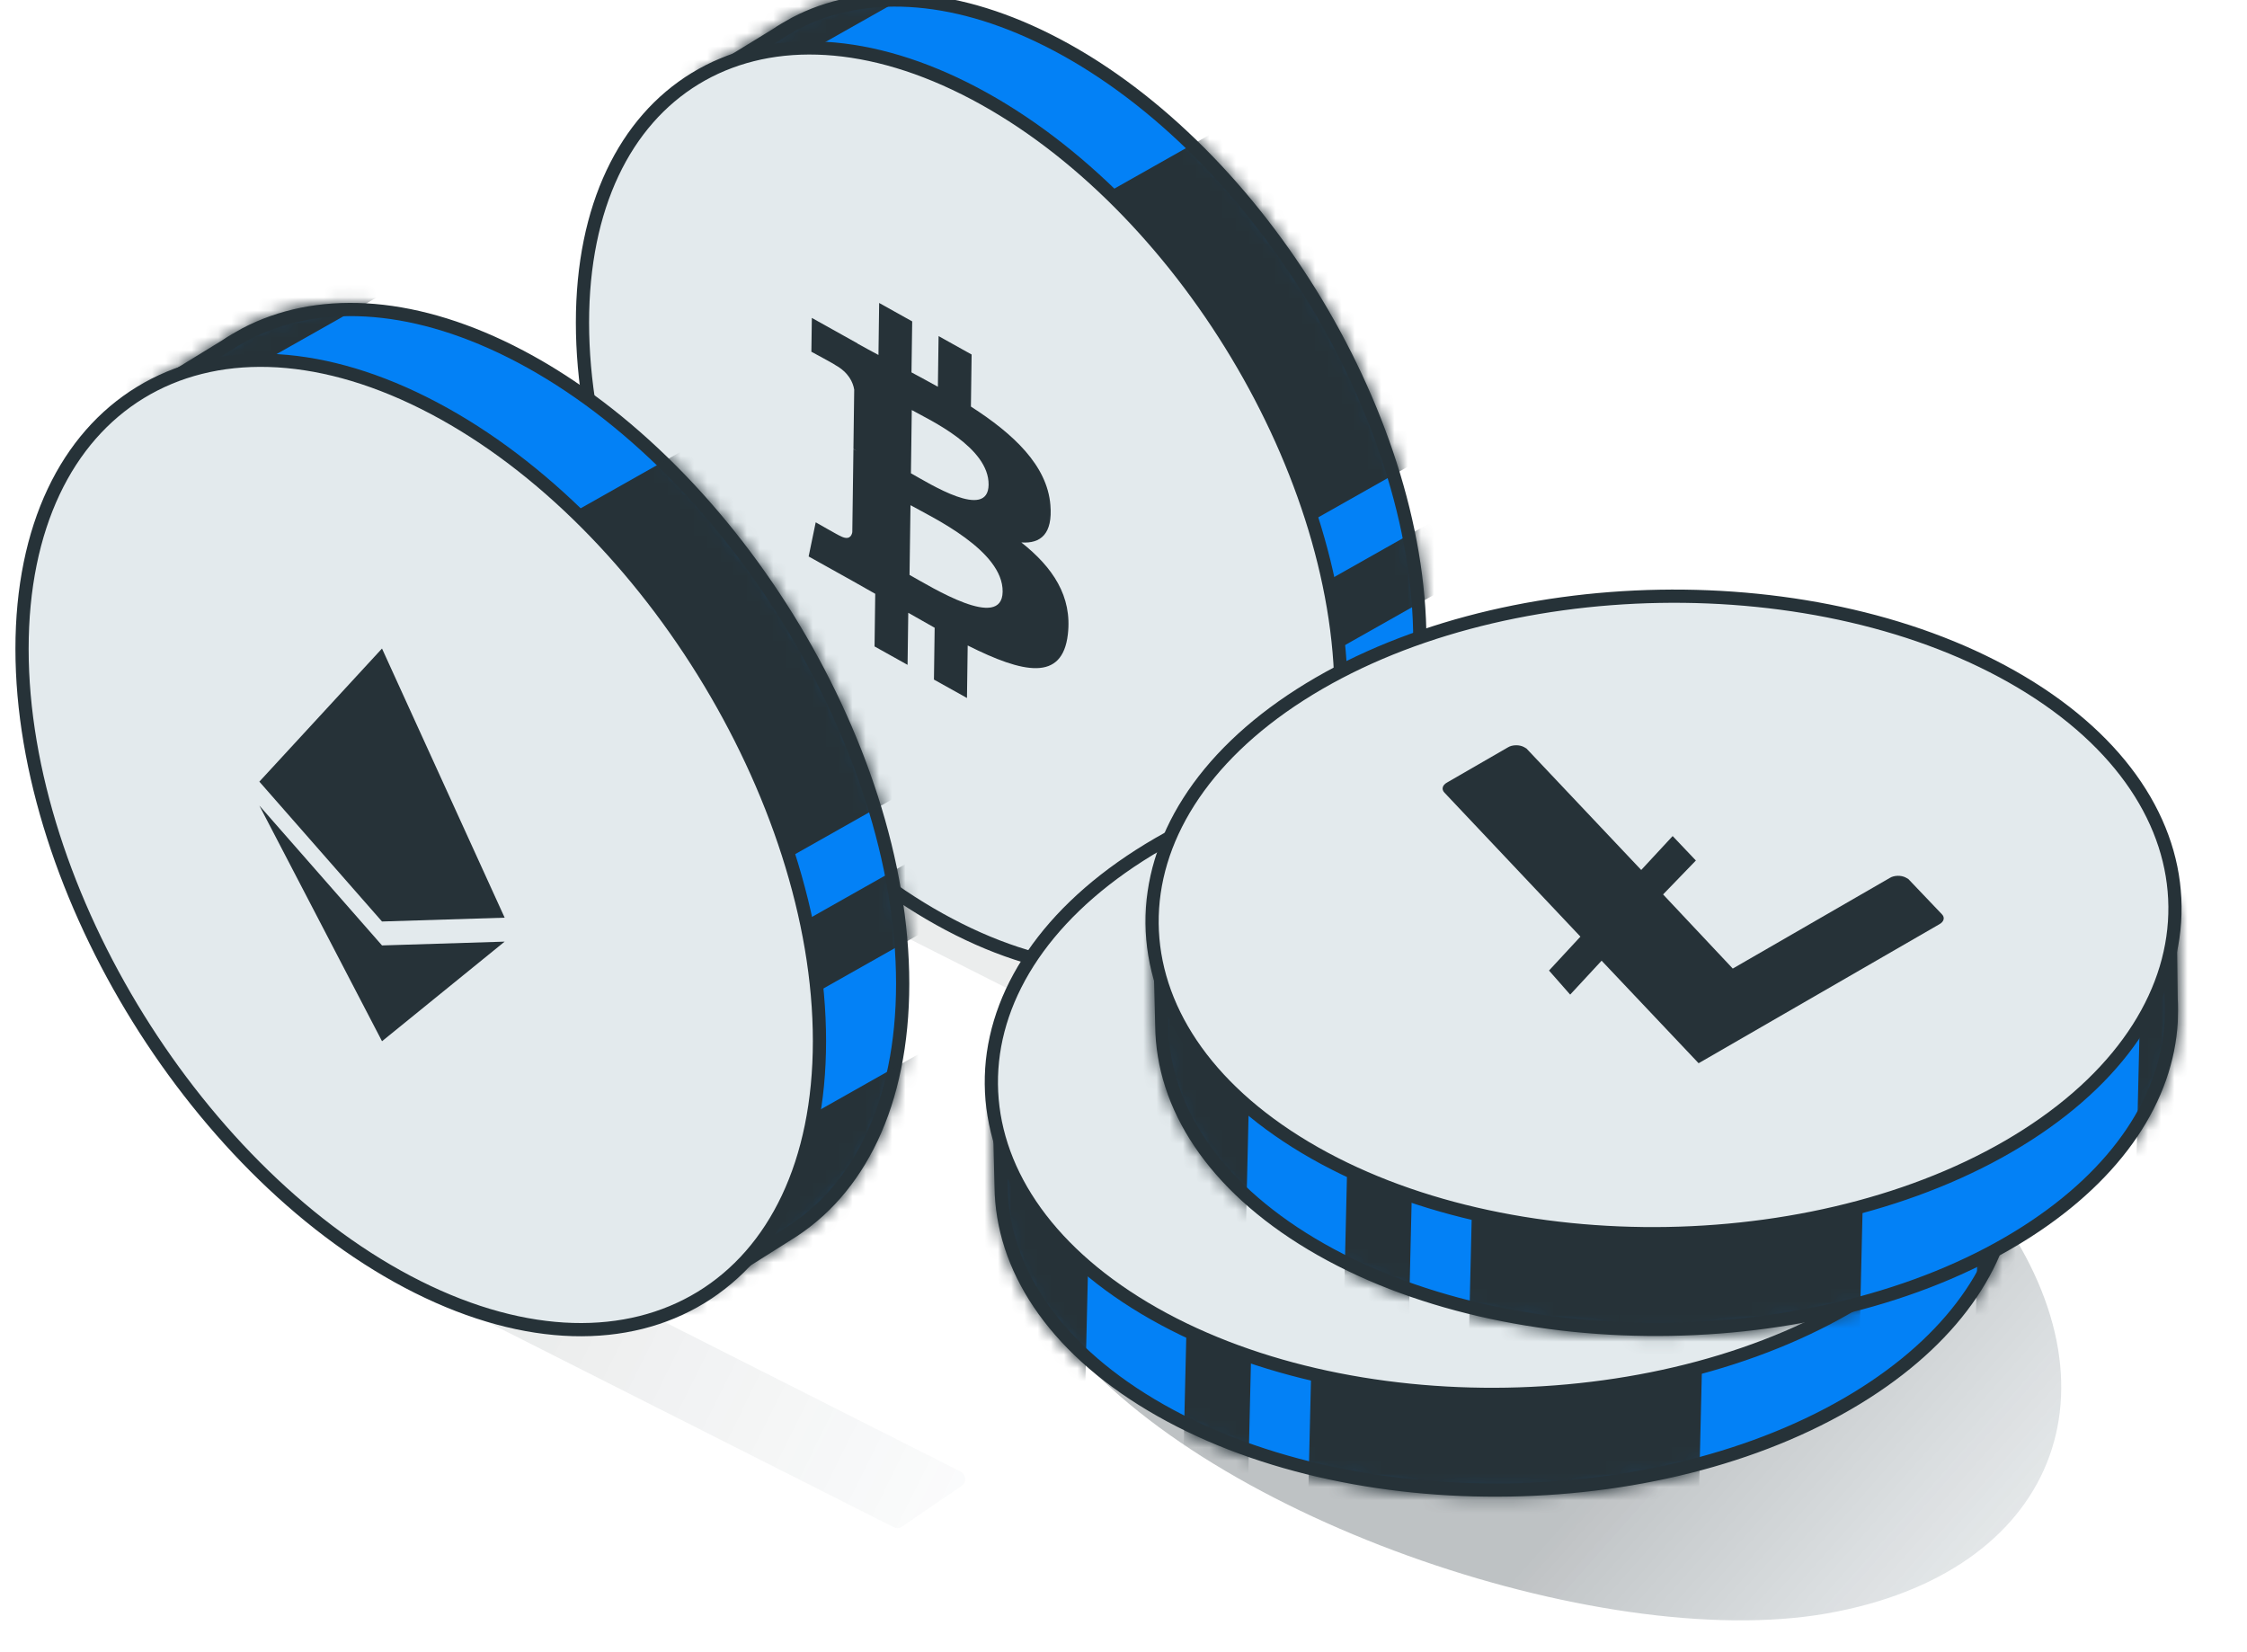
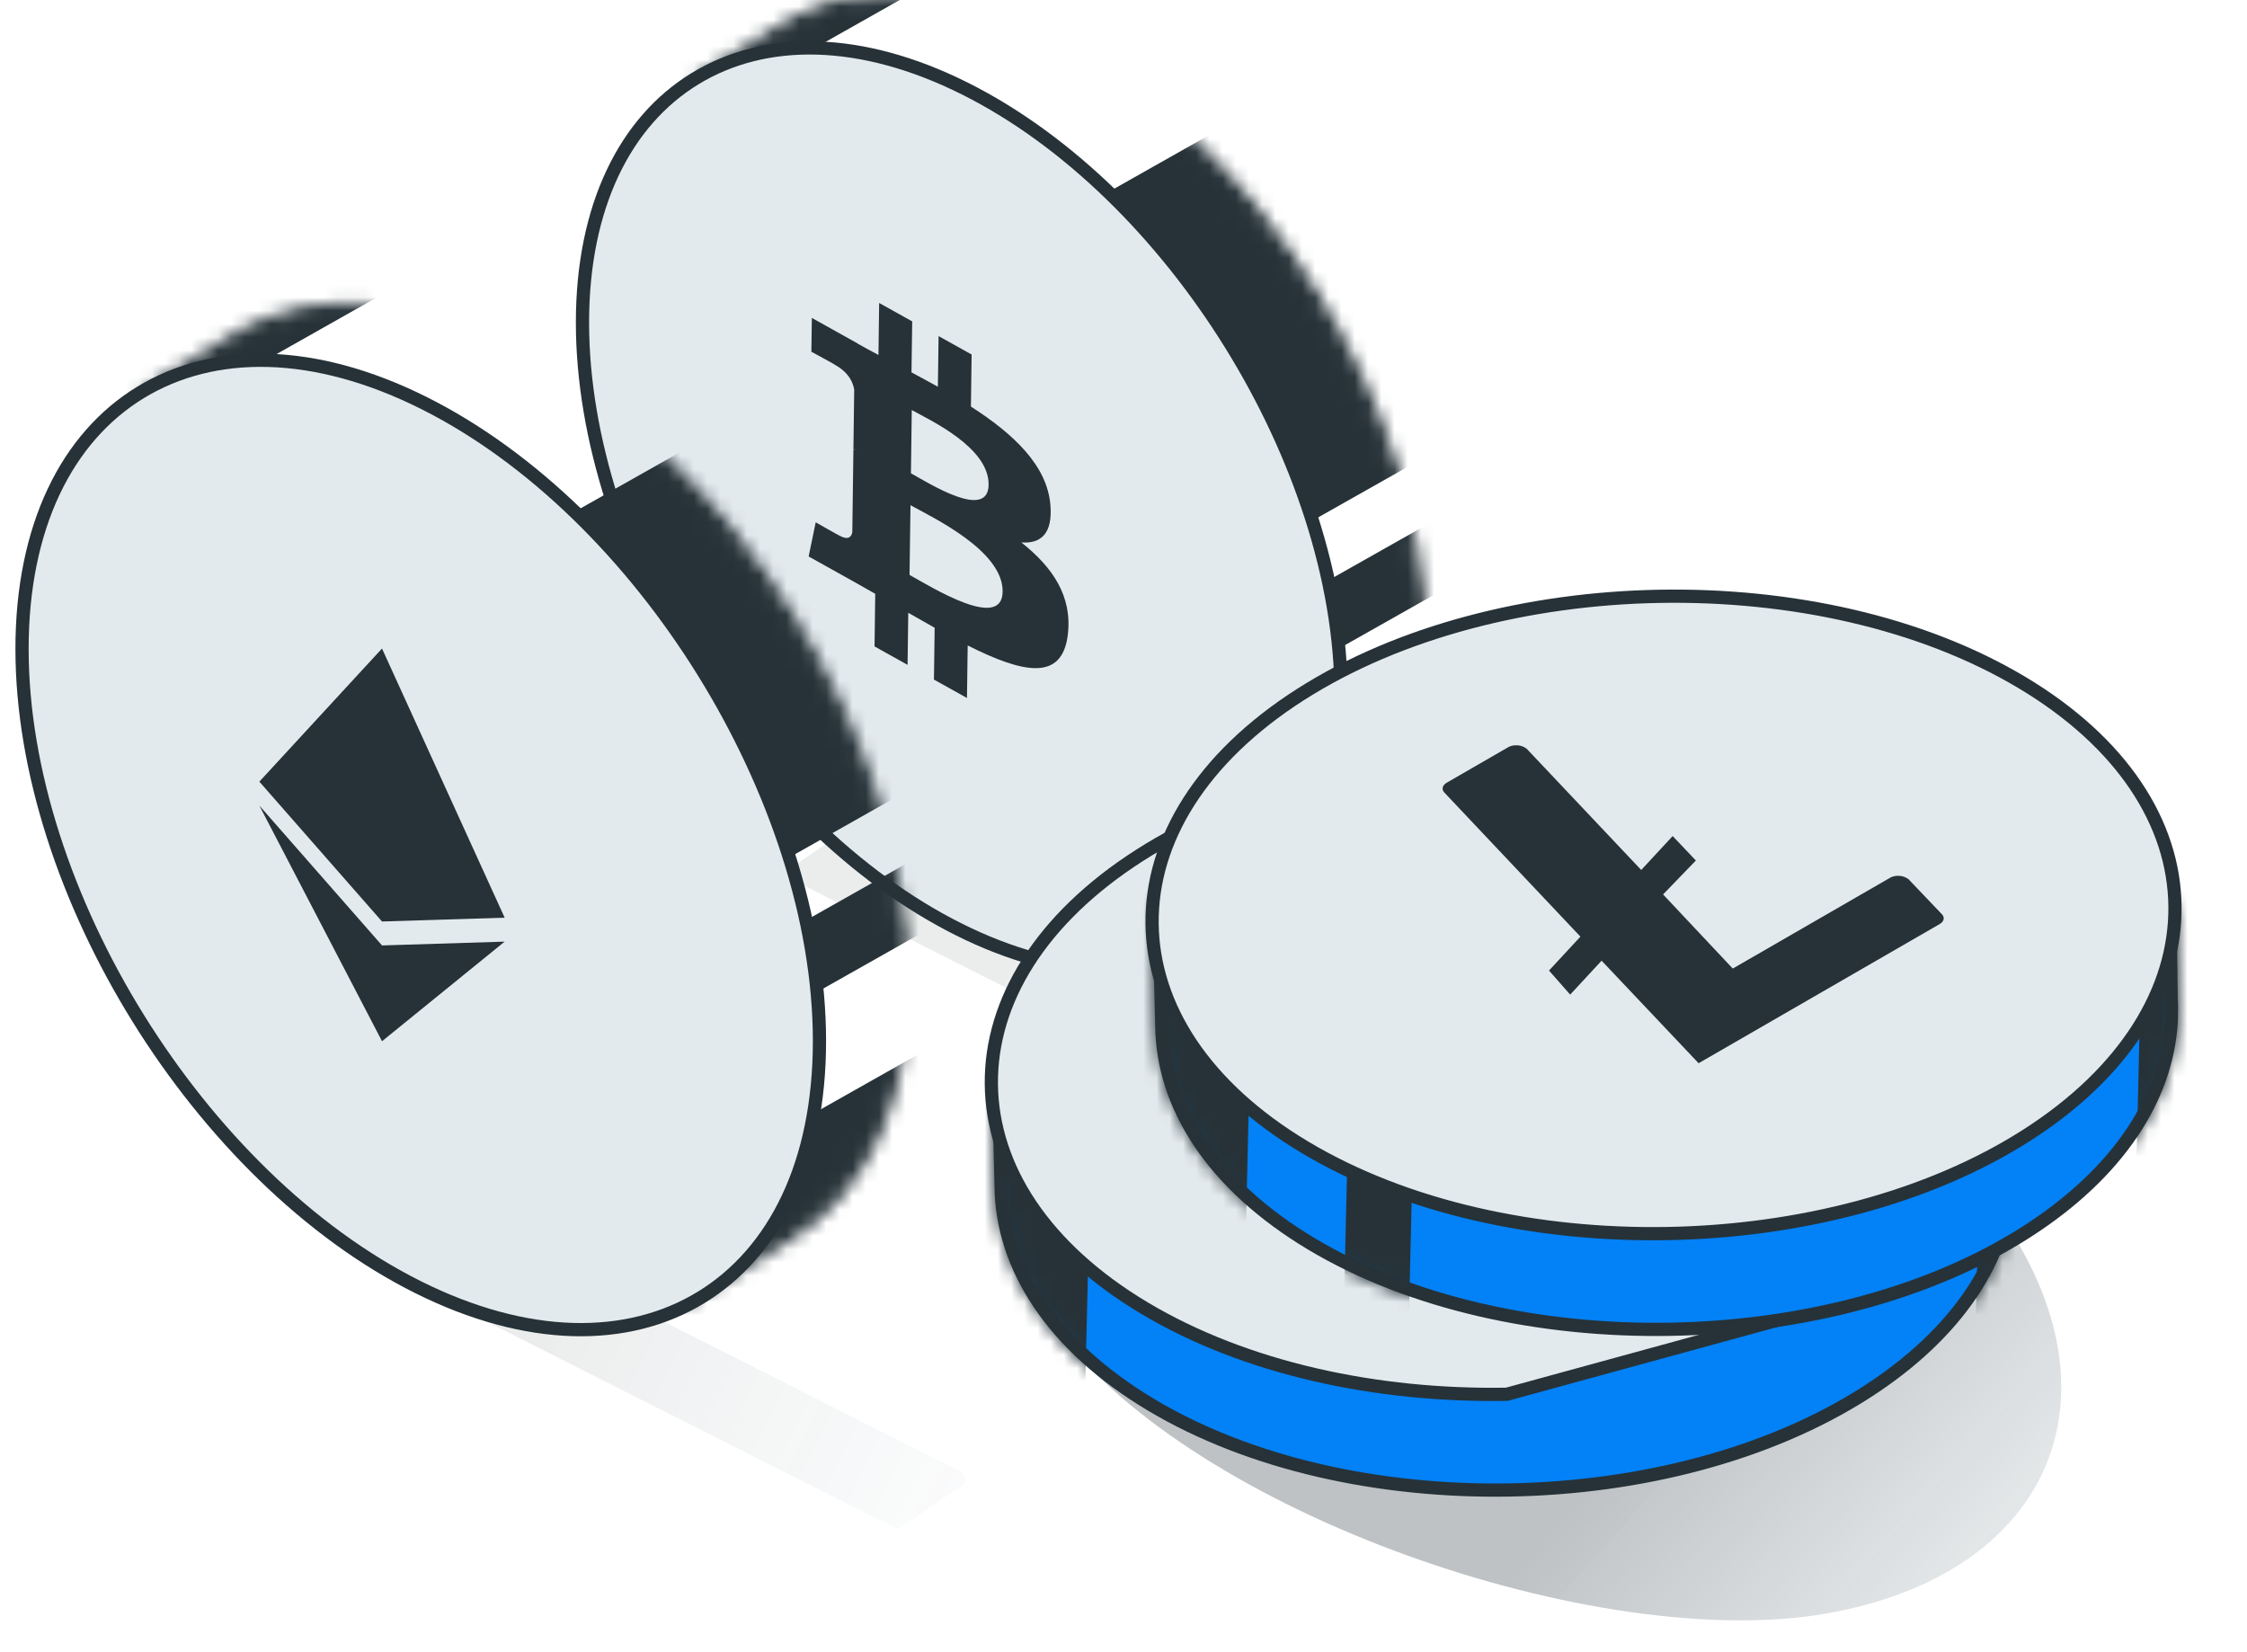
<svg xmlns="http://www.w3.org/2000/svg" width="170" height="125" viewBox="0 0 170 125" fill="none">
  <g clip-path="url(#clip0_9798_9685)">
    <g style="mix-blend-mode:multiply" opacity="0.09">
      <path d="M64.511 62.466C64.701 62.336 64.948 62.32 65.153 62.424L106.85 83.49C107.28 83.707 107.319 84.305 106.921 84.577L102.419 87.651C102.228 87.781 101.982 87.797 101.776 87.693L60.08 66.628C59.65 66.41 59.611 65.812 60.009 65.54L64.511 62.466Z" fill="url(#paint0_linear_9798_9685)" />
    </g>
    <g style="mix-blend-mode:multiply" opacity="0.09">
      <path d="M30.337 90.311C30.527 90.181 30.773 90.165 30.979 90.269L72.675 111.335C73.105 111.552 73.144 112.15 72.747 112.422L68.244 115.496C68.054 115.626 67.808 115.642 67.602 115.538L25.906 94.473C25.476 94.255 25.436 93.657 25.834 93.385L30.337 90.311Z" fill="url(#paint1_linear_9798_9685)" />
    </g>
-     <path d="M51.027 20.28C51.026 13.722 49.033 12.132 52.136 8.65L53.244 5.988L58.69 2.649C59.108 2.364 59.7 2.016 60.145 1.775C65.177 -0.861 71.887 -0.653 79.222 3.015C94.715 10.762 107.419 31.156 107.419 48.478C107.42 57.136 104.247 63.388 99.137 66.508L92.059 70.972C87.9 71.582 84.354 68.308 79.224 65.743C63.731 57.996 51.027 37.602 51.027 20.28Z" fill="#0381F6" stroke="#263238" stroke-linejoin="round" />
    <mask id="mask0_9798_9685" style="mask-type:alpha" maskUnits="userSpaceOnUse" x="49" y="-1" width="59" height="73">
      <path d="M51.027 20.28C51.026 13.722 49.033 12.132 52.136 8.65L53.244 5.988L58.69 2.649C59.108 2.364 59.7 2.016 60.145 1.775C65.177 -0.861 71.887 -0.653 79.222 3.015C94.715 10.762 107.419 31.156 107.419 48.478C107.42 57.136 104.247 63.388 99.137 66.508L92.059 70.972C87.9 71.582 84.354 68.308 79.224 65.743C63.731 57.996 51.027 37.602 51.027 20.28Z" fill="#FF9F1A" stroke="black" stroke-linejoin="round" />
    </mask>
    <g mask="url(#mask0_9798_9685)">
      <rect x="72.763" y="20.793" width="34.156" height="29.241" transform="rotate(-29.466 72.763 20.793)" fill="#263238" />
      <rect x="82.522" y="68.257" width="34.156" height="9.984" transform="rotate(-29.466 82.522 68.257)" fill="#263238" />
      <rect x="82.522" y="54.062" width="34.156" height="4.886" transform="rotate(-29.466 82.522 54.062)" fill="#263238" />
      <rect x="38.606" y="11.034" width="34.156" height="4.886" transform="rotate(-29.466 38.606 11.034)" fill="#263238" />
    </g>
    <path d="M72.986 6.693C65.137 2.768 57.897 2.71 52.594 5.945C47.29 9.182 44.067 15.628 44.068 24.406C44.068 33.181 47.283 42.701 52.432 50.992C57.582 59.283 64.694 66.392 72.542 70.317C80.391 74.241 87.631 74.3 92.934 71.064C98.238 67.828 101.461 61.382 101.461 52.604C101.46 43.829 98.245 34.309 93.096 26.018C87.947 17.727 80.834 10.617 72.986 6.693Z" fill="#E3EAED" stroke="#263238" />
    <path d="M79.469 38.204C79.223 35.208 76.679 32.83 73.456 30.759L73.509 26.821L71.01 25.428L70.957 29.261C70.3 28.894 69.63 28.533 68.96 28.173L69.014 24.315L66.514 22.921L66.461 26.856C65.92 26.565 65.387 26.279 64.869 25.988L64.869 25.976L61.421 24.052L61.386 26.611C61.386 26.611 63.234 27.607 63.203 27.623C64.215 28.188 64.537 28.935 64.626 29.476L64.567 33.961C64.636 34 64.727 34.053 64.831 34.124L64.567 33.977L64.482 40.261C64.433 40.54 64.239 40.923 63.531 40.529C63.563 40.574 61.714 39.516 61.714 39.516L61.179 42.1L64.433 43.915C65.038 44.254 65.634 44.596 66.217 44.925L66.165 48.907L68.663 50.3L68.716 46.362C69.401 46.757 70.065 47.132 70.713 47.494L70.659 51.414L73.158 52.807L73.212 48.834C77.419 50.948 80.374 51.574 80.79 47.994C81.127 45.113 79.65 42.919 77.271 41.039C78.731 41.141 79.653 40.4 79.469 38.204ZM75.856 44.766C75.819 47.744 70.507 44.439 68.812 43.495L68.885 38.221C70.58 39.167 75.899 41.664 75.856 44.766ZM74.794 36.675C74.757 39.383 70.329 36.593 68.918 35.806L68.982 31.023C70.393 31.809 74.832 33.851 74.794 36.675Z" fill="#263238" />
-     <path d="M8.962 44.752C8.961 37.852 6.864 36.179 10.13 32.516L11.295 29.716L17.024 26.203C17.464 25.903 18.087 25.537 18.556 25.284C23.85 22.51 30.909 22.729 38.626 26.587C54.926 34.738 68.292 56.195 68.293 74.419C68.293 83.528 64.954 90.106 59.579 93.389L52.132 98.086C47.757 98.726 44.026 95.283 38.629 92.584C22.328 84.433 8.963 62.977 8.962 44.752Z" fill="#0381F6" stroke="#263238" stroke-linejoin="round" />
    <mask id="mask1_9798_9685" style="mask-type:alpha" maskUnits="userSpaceOnUse" x="7" y="22" width="62" height="77">
      <path d="M8.962 44.752C8.961 37.852 6.864 36.179 10.13 32.516L11.295 29.716L17.024 26.203C17.464 25.903 18.087 25.537 18.556 25.284C23.85 22.51 30.909 22.729 38.626 26.587C54.926 34.738 68.292 56.195 68.293 74.419C68.293 83.528 64.954 90.106 59.579 93.389L52.132 98.086C47.757 98.726 44.026 95.283 38.629 92.584C22.328 84.433 8.963 62.977 8.962 44.752Z" fill="#FF9F1A" stroke="black" stroke-linejoin="round" />
    </mask>
    <g mask="url(#mask1_9798_9685)">
      <rect x="31.831" y="45.292" width="35.935" height="30.764" transform="rotate(-29.466 31.831 45.292)" fill="#263238" />
      <rect x="42.097" y="95.227" width="35.935" height="10.504" transform="rotate(-29.466 42.097 95.227)" fill="#263238" />
      <rect x="42.097" y="80.293" width="35.935" height="5.14" transform="rotate(-29.466 42.097 80.293)" fill="#263238" />
      <rect x="-4.105" y="35.025" width="35.935" height="5.14" transform="rotate(-29.466 -4.105 35.025)" fill="#263238" />
    </g>
    <path d="M32.054 30.481C23.802 26.354 16.194 26.295 10.625 29.693C5.055 33.092 1.666 39.863 1.667 49.093C1.667 58.319 5.047 68.33 10.463 77.05C15.879 85.77 23.359 93.246 31.61 97.372C39.863 101.499 47.47 101.558 53.039 98.16C58.609 94.761 61.998 87.989 61.998 78.76C61.997 69.533 58.617 59.523 53.201 50.802C47.785 42.082 40.306 34.606 32.054 30.481Z" fill="#E3EAED" stroke="#263238" />
    <path d="M28.901 49.065L19.622 59.136L28.901 69.717L38.181 69.428L28.901 49.065ZM19.622 60.947L28.902 78.775L38.181 71.24L28.902 71.528L19.622 60.947Z" fill="#263238" />
    <g style="mix-blend-mode:multiply" opacity="0.3">
      <path d="M150.718 91.08C161.145 105.14 155.463 119.029 138.223 122.066C120.984 125.103 90.329 114.563 79.902 100.502C69.475 86.442 81.201 69.803 98.44 66.766C115.68 63.728 140.29 77.019 150.718 91.08Z" fill="url(#paint2_linear_9798_9685)" />
    </g>
    <path d="M140.77 71.95C146.462 75.346 148.874 74.439 150.289 78.935L152.025 81.275L152.103 87.73C152.134 88.24 152.13 88.934 152.108 89.445C151.79 95.177 148.136 100.892 141.155 105.359C126.41 114.793 102.133 115.258 87.1 106.29C79.586 101.808 75.803 95.817 75.741 89.767L75.532 81.312C77.156 77.388 81.833 76.006 86.715 72.882C101.46 63.447 125.737 62.982 140.77 71.95Z" fill="#0381F6" stroke="#263238" stroke-linejoin="round" />
    <mask id="mask2_9798_9685" style="mask-type:alpha" maskUnits="userSpaceOnUse" x="75" y="65" width="78" height="49">
      <path d="M140.77 71.95C146.462 75.346 148.874 74.439 150.289 78.935L152.025 81.275L152.103 87.73C152.134 88.24 152.13 88.934 152.108 89.445C151.79 95.177 148.136 100.892 141.155 105.359C126.41 114.793 102.133 115.258 87.1 106.29C79.586 101.808 75.803 95.817 75.741 89.767L75.532 81.312C77.156 77.388 81.833 76.006 86.715 72.882C101.46 63.447 125.737 62.982 140.77 71.95Z" fill="#FF9F1A" stroke="black" stroke-linejoin="round" />
    </mask>
    <g mask="url(#mask2_9798_9685)">
-       <rect x="129.07" y="90.548" width="34.516" height="29.55" transform="rotate(91.356 129.07 90.548)" fill="#263238" />
      <rect x="82.827" y="74.442" width="34.516" height="10.089" transform="rotate(91.356 82.827 74.442)" fill="#263238" />
-       <rect x="95.146" y="81.791" width="34.516" height="4.937" transform="rotate(91.356 95.146 81.791)" fill="#263238" />
      <rect x="155.225" y="65.959" width="34.516" height="4.937" transform="rotate(91.356 155.225 65.959)" fill="#263238" />
    </g>
-     <path d="M141.186 98.038C148.655 93.259 152.454 87.008 152.391 80.733C152.329 74.456 148.405 68.323 140.788 63.779C133.173 59.236 123.248 57.097 113.387 57.273C103.526 57.449 93.675 59.941 86.207 64.719C78.738 69.498 74.94 75.749 75.002 82.024C75.065 88.3 78.988 94.433 86.605 98.978C94.22 103.52 104.145 105.659 114.006 105.484C123.867 105.308 133.719 102.816 141.186 98.038Z" fill="#E3EAED" stroke="#263238" />
+     <path d="M141.186 98.038C148.655 93.259 152.454 87.008 152.391 80.733C152.329 74.456 148.405 68.323 140.788 63.779C133.173 59.236 123.248 57.097 113.387 57.273C103.526 57.449 93.675 59.941 86.207 64.719C78.738 69.498 74.94 75.749 75.002 82.024C75.065 88.3 78.988 94.433 86.605 98.978C94.22 103.52 104.145 105.659 114.006 105.484Z" fill="#E3EAED" stroke="#263238" />
    <path d="M113.763 88.537L110.84 75.103L98.403 78.382L94.051 87.007L113.763 88.537ZM109.492 74.212L91.666 73.929L92.704 86.116L97.056 77.492L109.492 74.212Z" fill="#263238" />
    <path d="M152.928 59.792C158.619 63.188 161.031 62.281 162.446 66.777L164.182 69.117L164.26 75.571C164.292 76.082 164.287 76.775 164.265 77.287C163.947 83.019 160.293 88.734 153.312 93.201C138.567 102.635 114.29 103.1 99.257 94.132C91.743 89.649 87.961 83.658 87.898 77.609L87.689 69.154C89.314 65.23 93.99 63.847 98.872 60.723C113.618 51.289 137.894 50.824 152.928 59.792Z" fill="#0381F6" stroke="#263238" stroke-linejoin="round" />
    <mask id="mask3_9798_9685" style="mask-type:alpha" maskUnits="userSpaceOnUse" x="87" y="52" width="78" height="50">
      <path d="M152.928 59.792C158.619 63.188 161.031 62.281 162.446 66.777L164.182 69.117L164.26 75.571C164.292 76.082 164.287 76.775 164.265 77.287C163.947 83.019 160.293 88.734 153.312 93.201C138.567 102.635 114.29 103.1 99.257 94.132C91.743 89.649 87.961 83.658 87.898 77.609L87.689 69.154C89.314 65.23 93.99 63.847 98.872 60.723C113.618 51.289 137.894 50.824 152.928 59.792Z" fill="#FF9F1A" stroke="black" stroke-linejoin="round" />
    </mask>
    <g mask="url(#mask3_9798_9685)">
-       <rect x="141.228" y="78.39" width="34.516" height="29.55" transform="rotate(91.356 141.228 78.39)" fill="#263238" />
      <rect x="94.985" y="62.284" width="34.516" height="10.089" transform="rotate(91.356 94.985 62.284)" fill="#263238" />
      <rect x="107.303" y="69.633" width="34.516" height="4.937" transform="rotate(91.356 107.303 69.633)" fill="#263238" />
      <rect x="167.382" y="53.801" width="34.516" height="4.937" transform="rotate(91.356 167.382 53.801)" fill="#263238" />
    </g>
    <path d="M153.346 85.88C160.815 81.101 164.613 74.85 164.551 68.575C164.489 62.299 160.565 56.165 152.948 51.621C145.333 47.078 135.408 44.94 125.547 45.115C115.686 45.291 105.835 47.783 98.367 52.561C90.898 57.34 87.1 63.591 87.162 69.866C87.224 76.142 91.148 82.276 98.765 86.82C106.38 91.363 116.305 93.501 126.166 93.326C136.027 93.15 145.878 90.658 153.346 85.88Z" fill="#E3EAED" stroke="#263238" />
    <path d="M125.823 67.669L131.095 73.278L142.983 66.416C143.137 66.321 143.349 66.265 143.574 66.26C143.799 66.256 144.018 66.303 144.182 66.392L144.379 66.505L146.911 69.161C147.165 69.415 147.079 69.738 146.705 69.937L128.511 80.44L121.172 72.682L118.794 75.248L117.192 73.428L119.569 70.862L109.284 59.971C109.036 59.715 109.121 59.395 109.491 59.195L114.091 56.539C114.244 56.444 114.457 56.388 114.682 56.384C114.907 56.379 115.125 56.427 115.29 56.515L115.486 56.629L124.169 65.819L126.547 63.253L128.304 65.103L125.823 67.669Z" fill="#263238" />
  </g>
  <defs>
    <linearGradient id="paint0_linear_9798_9685" x1="77.159" y1="70.246" x2="119.876" y2="91.447" gradientUnits="userSpaceOnUse">
      <stop stop-color="#263238" />
      <stop offset="1" stop-color="#6B8D9E" stop-opacity="0" />
    </linearGradient>
    <linearGradient id="paint1_linear_9798_9685" x1="42.985" y1="98.091" x2="85.702" y2="119.292" gradientUnits="userSpaceOnUse">
      <stop stop-color="#263238" />
      <stop offset="1" stop-color="#6B8D9E" stop-opacity="0" />
    </linearGradient>
    <linearGradient id="paint2_linear_9798_9685" x1="127.25" y1="104.757" x2="165.712" y2="138.75" gradientUnits="userSpaceOnUse">
      <stop stop-color="#263238" />
      <stop offset="1" stop-color="#6B8D9E" stop-opacity="0" />
    </linearGradient>
    <clipPath id="clip0_9798_9685">
      <rect width="169" height="125" fill="white" transform="translate(0.167)" />
    </clipPath>
  </defs>
</svg>